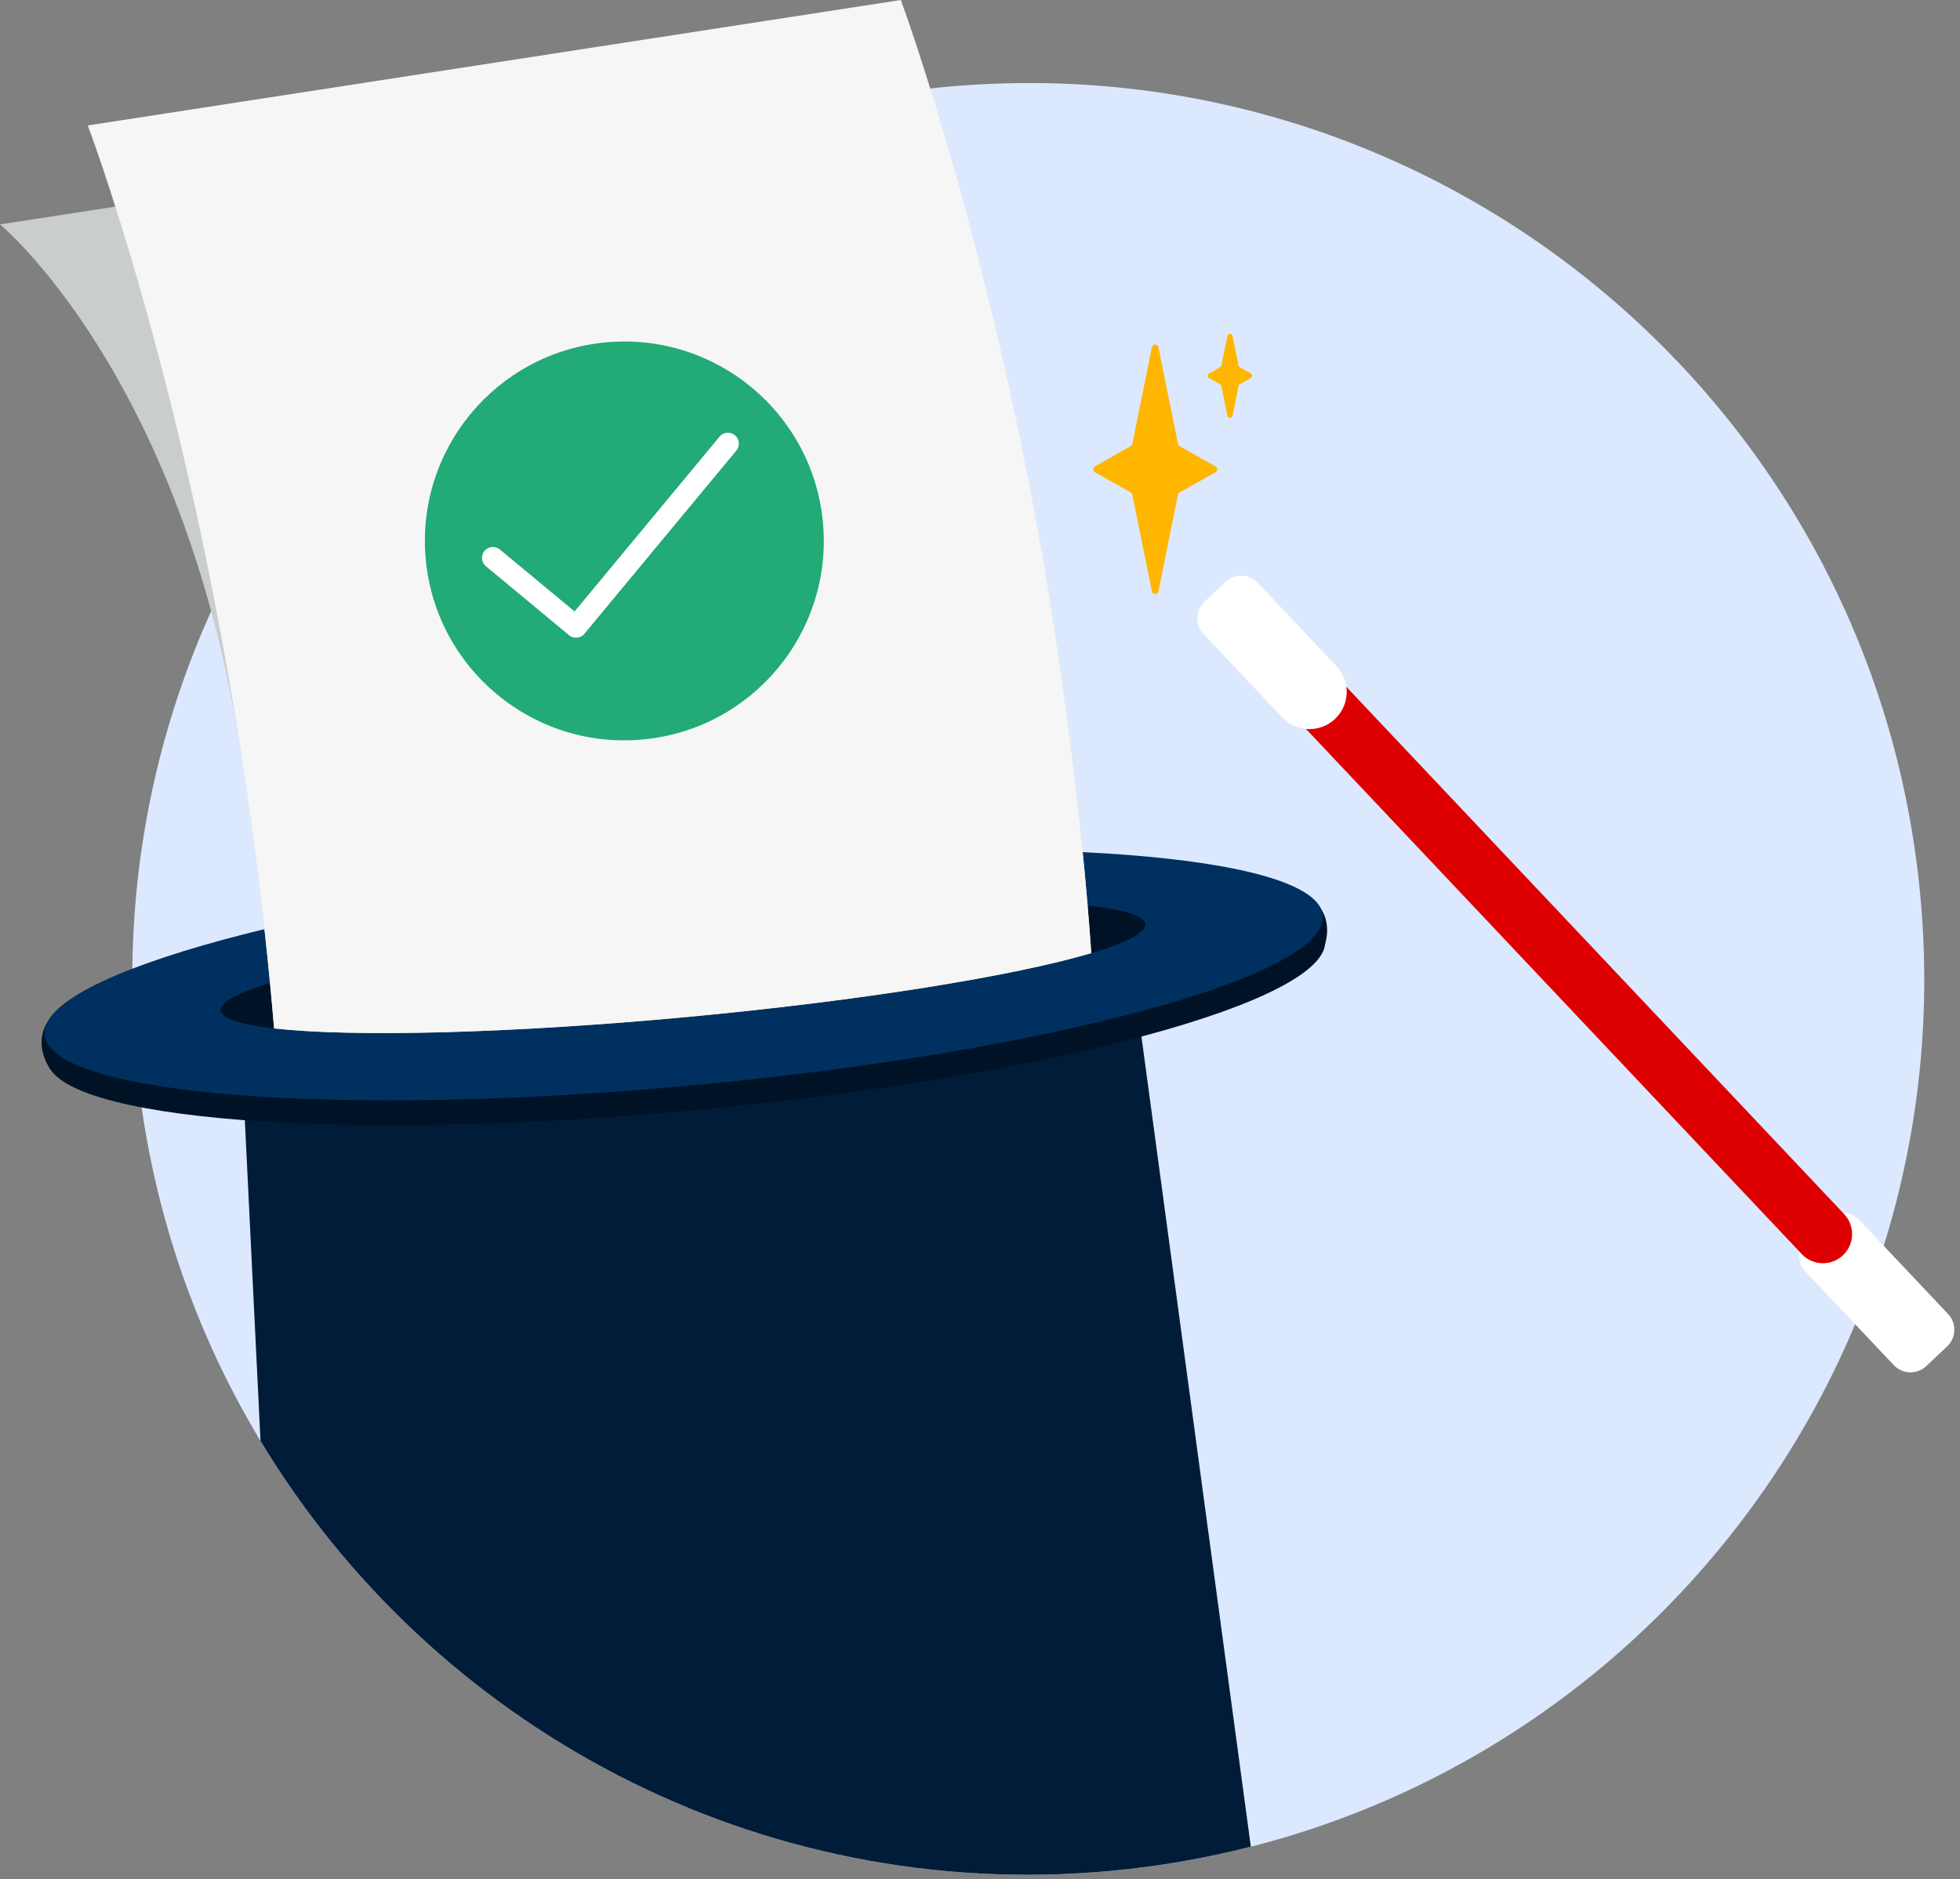
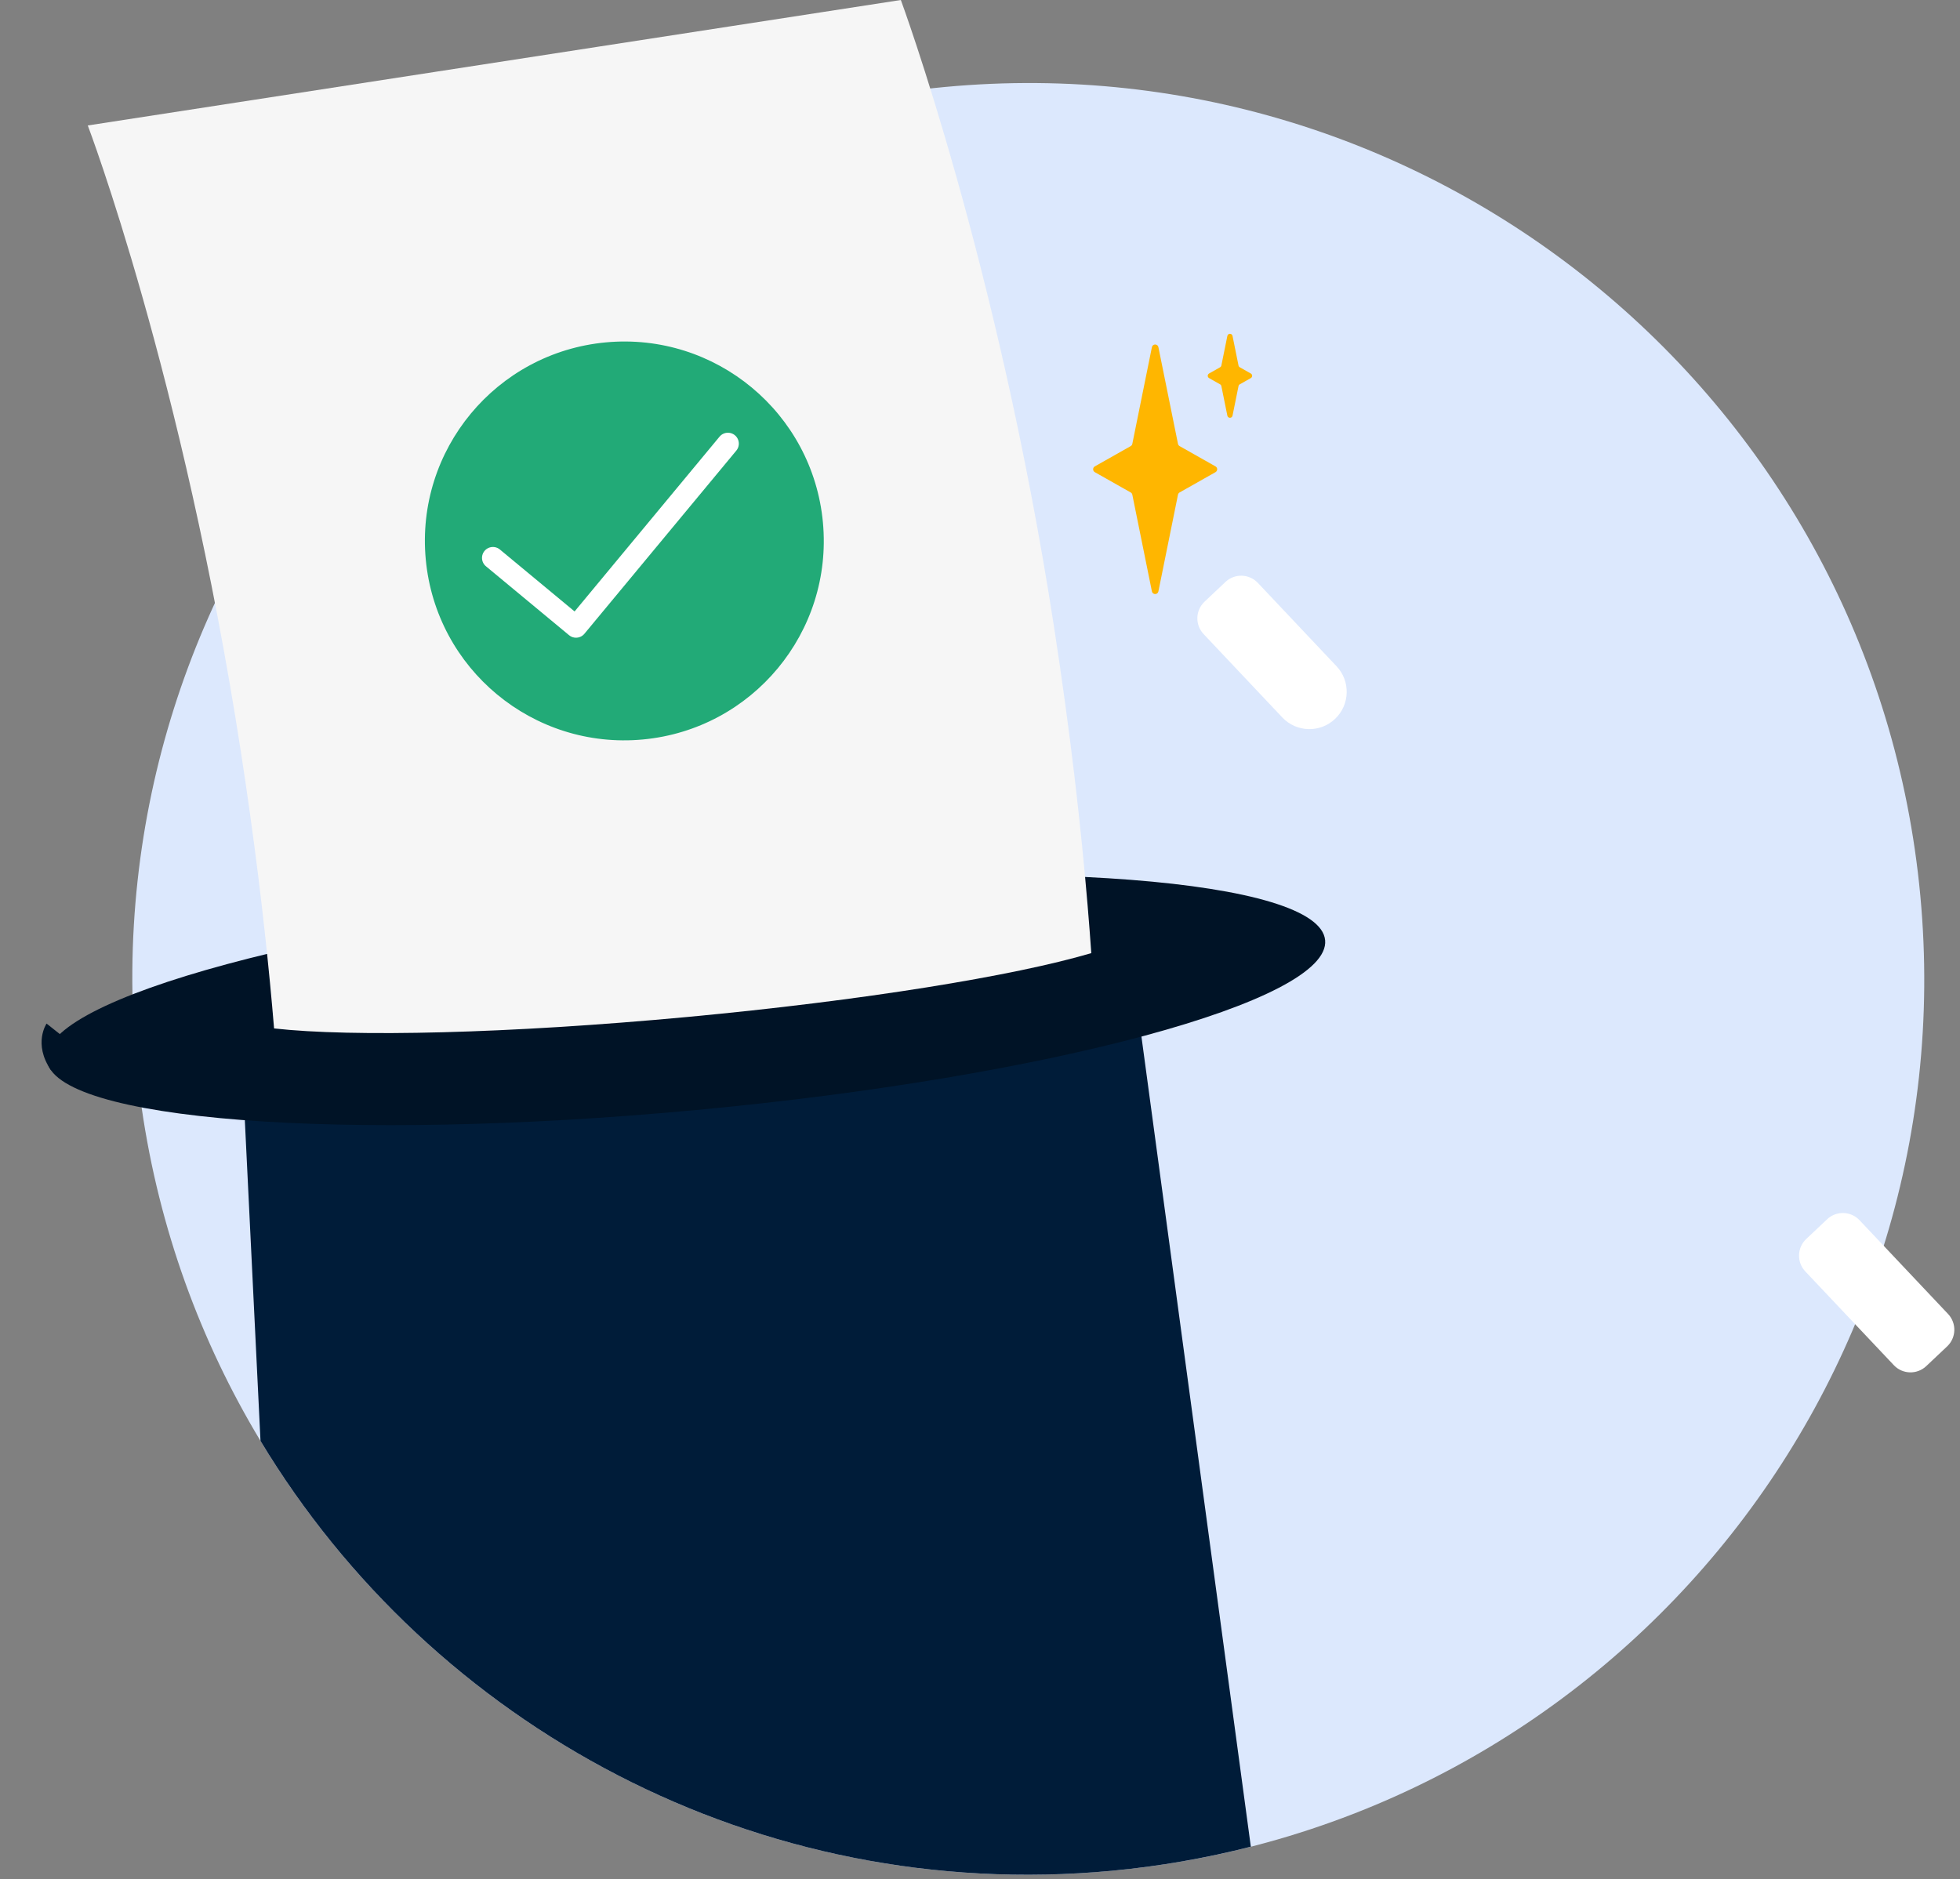
<svg xmlns="http://www.w3.org/2000/svg" width="317px" height="304px" viewBox="0 0 317 304" version="1.1">
  <rect x="0" y="0" width="317" height="304" fill="#808080" stroke="none" />
  <title>Group</title>
  <g id="Ui-Site" stroke="none" stroke-width="1" fill="none" fill-rule="evenodd">
    <g id="01-Brand-Foundation" transform="translate(-1194, -1105)">
      <g id="Preview-Copy" transform="translate(1132, 1027)">
        <g id="Group" transform="translate(62, 78)">
          <path d="M310.582,144.871 C318.021,224.55 259.458,295.174 179.779,302.613 C100.099,310.052 29.476,251.489 22.037,171.81 C14.598,92.13 73.161,21.506 152.841,14.068 C232.52,6.629 303.143,65.191 310.582,144.871" id="Fill-1" fill="#DCE8FD" />
          <path d="M314.92,217.787 L311.54,220.977 C310.051,222.383 307.704,222.316 306.298,220.826 L291.978,205.657 C290.572,204.168 290.64,201.82 292.129,200.414 L295.51,197.223 C296.999,195.818 299.346,195.885 300.752,197.375 L315.071,212.545 C316.477,214.034 316.409,216.381 314.92,217.787" id="Fill-3" fill="#FFFFFF" />
          <path d="M38.741,163.67 L42.132,233.075 C69.954,279.228 122.528,307.958 179.779,302.613 C187.5,301.892 195.02,300.571 202.303,298.713 L182.261,150.271 L38.741,163.67 Z" id="Fill-6" fill="#001C39" />
          <path d="M187.354,56.156 L190.522,71.799 C190.553,71.952 190.648,72.083 190.784,72.16 L196.587,75.441 C196.95,75.647 196.95,76.17 196.587,76.375 L190.784,79.657 C190.648,79.733 190.553,79.865 190.522,80.017 L187.354,95.661 C187.238,96.234 186.419,96.234 186.303,95.661 L183.135,80.017 C183.104,79.865 183.008,79.733 182.873,79.657 L177.07,76.375 C176.706,76.17 176.706,75.647 177.07,75.441 L182.873,72.16 C183.008,72.083 183.104,71.952 183.135,71.799 L186.303,56.156 C186.419,55.583 187.238,55.583 187.354,56.156" id="Fill-9" fill="#FFB600" />
          <path d="M199.343,54.341 L200.311,59.123 C200.336,59.245 200.412,59.349 200.519,59.41 L202.299,60.416 C202.588,60.58 202.588,60.997 202.299,61.16 L200.519,62.166 C200.412,62.227 200.336,62.332 200.311,62.453 L199.343,67.235 C199.25,67.691 198.598,67.691 198.506,67.235 L197.537,62.453 C197.513,62.332 197.437,62.227 197.329,62.166 L195.55,61.16 C195.26,60.997 195.26,60.58 195.55,60.416 L197.329,59.41 C197.437,59.349 197.513,59.245 197.537,59.123 L198.506,54.341 C198.598,53.885 199.25,53.885 199.343,54.341" id="Fill-11" fill="#FFB600" />
          <path d="M214.32,152.086 C215.239,161.925 169.701,174.221 112.609,179.552 C55.517,184.882 8.49,181.227 7.571,171.388 C6.653,161.55 52.19,149.253 109.283,143.923 C166.375,138.593 213.402,142.248 214.32,152.086" id="Fill-13" fill="#001326" />
          <path d="M7.534,165.57 C7.534,165.57 5.307,168.816 8.237,173.098 C11.258,173.115 10.967,169.806 10.967,169.806 L9.864,167.417 L7.534,165.57 Z" id="Fill-15" fill="#001326" />
-           <path d="M213.168,146.373 C213.168,146.373 215.958,149.149 213.871,153.9 C210.905,154.476 210.579,151.17 210.579,151.17 L211.221,148.618 L213.168,146.373 Z" id="Fill-17" fill="#001326" />
-           <path d="M213.945,148.072 C214.864,157.91 169.326,170.207 112.234,175.537 C55.142,180.867 8.115,177.212 7.196,167.374 C6.278,157.535 51.816,145.238 108.908,139.908 C166,134.578 213.027,138.233 213.945,148.072" id="Fill-19" fill="#003060" />
          <path d="M185.225,149.487 C185.639,153.922 152.498,160.642 111.204,164.498 C69.909,168.353 36.097,167.883 35.683,163.449 C35.269,159.015 68.41,152.294 109.704,148.439 C150.999,144.584 184.811,145.053 185.225,149.487" id="Fill-21" fill="#001326" />
-           <path d="M170.468,101.369 C161.354,42.311 131.499,16.005 131.499,16.005 L-2.7216629e-13,36.3 C-2.7216629e-13,36.3 29.548,60.613 38.983,121.755 C41.104,135.498 42.608,147.961 43.667,158.986 C43.911,161.52 44.13,163.974 44.328,166.354 C56.997,167.777 82.261,167.199 111.204,164.498 C139.551,161.851 164.055,157.854 176.501,154.174 C176.329,151.723 176.132,149.167 175.909,146.51 C174.837,133.757 173.136,118.652 170.468,101.369" id="Fill-23" fill="#C9CDCD" />
          <path d="M170.468,101.369 C161.354,42.311 145.697,-1.14596332e-13 145.697,-1.14596332e-13 L14.197,20.295 C14.197,20.295 29.548,60.613 38.983,121.755 C41.104,135.498 42.608,147.961 43.667,158.986 C43.911,161.52 44.13,163.974 44.328,166.354 C56.997,167.777 82.261,167.199 111.204,164.498 C139.551,161.851 164.055,157.854 176.501,154.174 C176.329,151.723 176.132,149.167 175.909,146.51 C174.837,133.757 173.136,118.652 170.468,101.369" id="Fill-25" fill="#F6F6F6" />
-           <path d="M298.071,203.049 L298.071,203.049 C296.179,204.836 293.196,204.75 291.409,202.857 L202.404,108.569 L209.258,102.099 L298.264,196.387 C300.05,198.279 299.965,201.262 298.071,203.049" id="Fill-28" fill="#DE0000" />
-           <path d="M215.917,116.293 L215.917,116.293 C213.494,118.581 209.676,118.47 207.389,116.047 L194.665,102.568 C193.259,101.079 193.327,98.731 194.817,97.326 L198.196,94.135 C199.686,92.729 202.033,92.797 203.438,94.286 L216.163,107.766 C218.45,110.188 218.34,114.006 215.917,116.293" id="Fill-30" fill="#FFFFFF" />
+           <path d="M215.917,116.293 C213.494,118.581 209.676,118.47 207.389,116.047 L194.665,102.568 C193.259,101.079 193.327,98.731 194.817,97.326 L198.196,94.135 C199.686,92.729 202.033,92.797 203.438,94.286 L216.163,107.766 C218.45,110.188 218.34,114.006 215.917,116.293" id="Fill-30" fill="#FFFFFF" />
          <path d="M133.094,84.5 C134.75,102.237 121.713,117.959 103.976,119.615 C86.238,121.271 70.518,108.234 68.861,90.497 C67.206,72.759 80.242,57.038 97.979,55.382 C115.717,53.726 131.438,66.763 133.094,84.5" id="Fill-32" fill="#22AA77" />
          <polyline id="Stroke-34" stroke="#FFFFFF" stroke-width="3.528" stroke-linecap="round" stroke-linejoin="round" points="117.731 71.761 93.163 101.389 79.721 90.242" />
        </g>
      </g>
    </g>
  </g>
</svg>